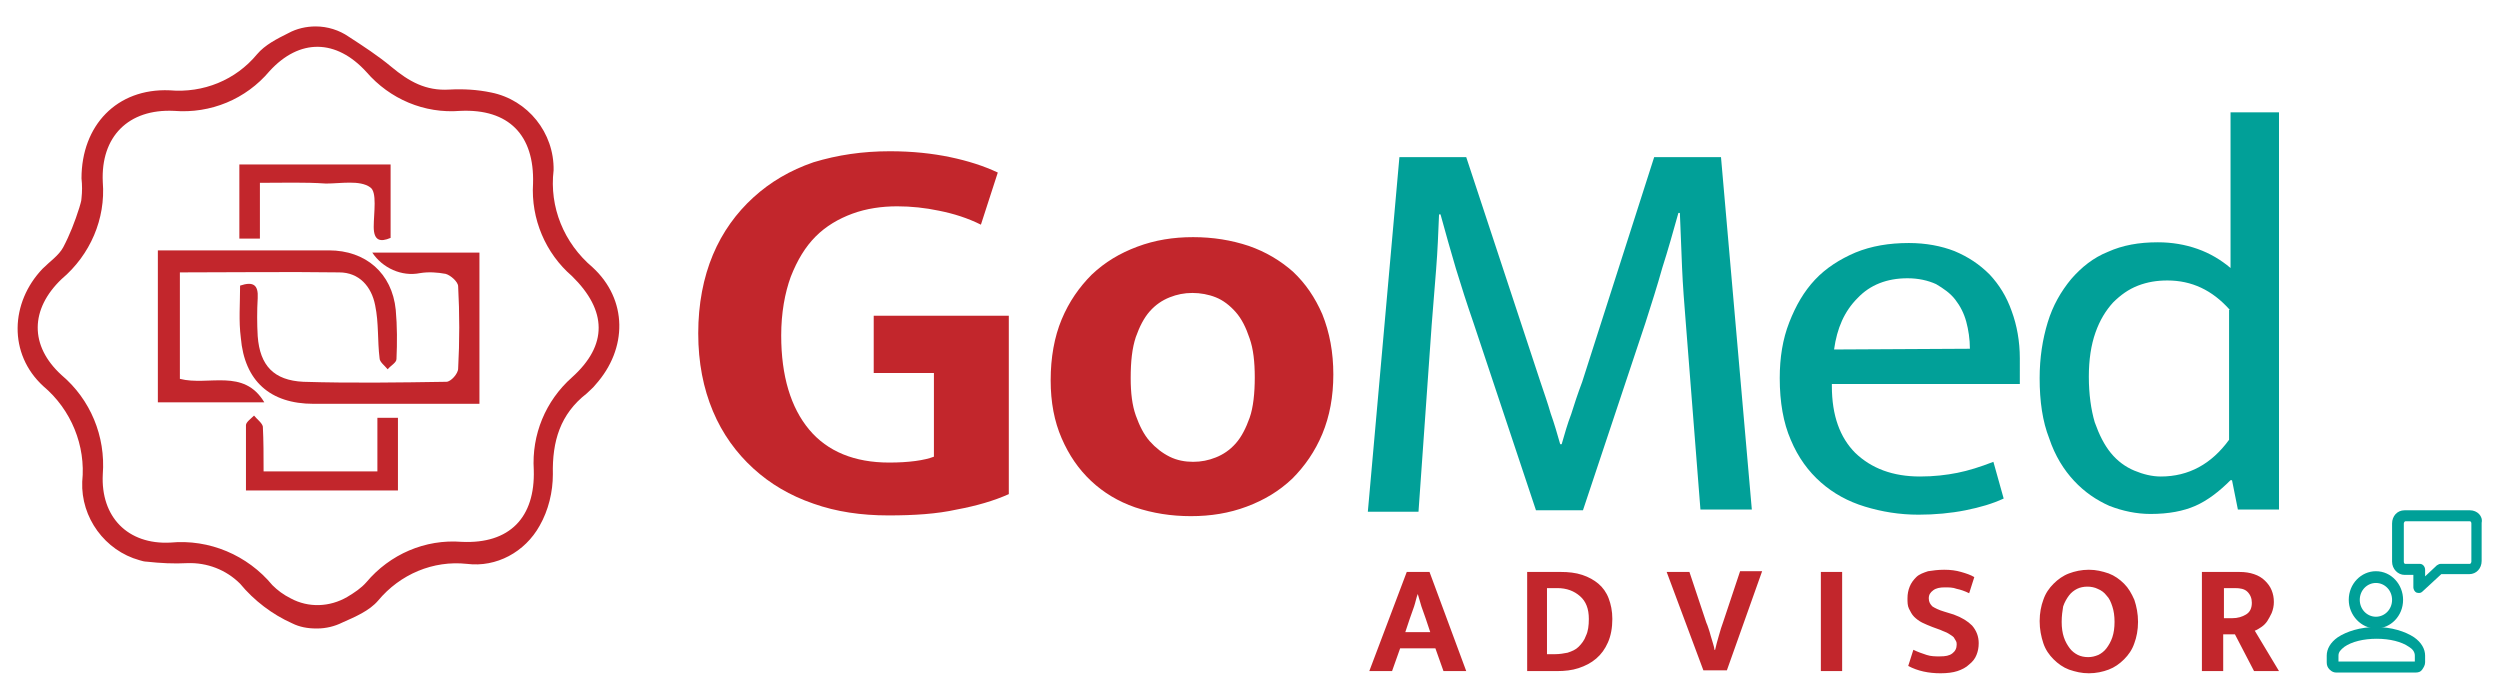
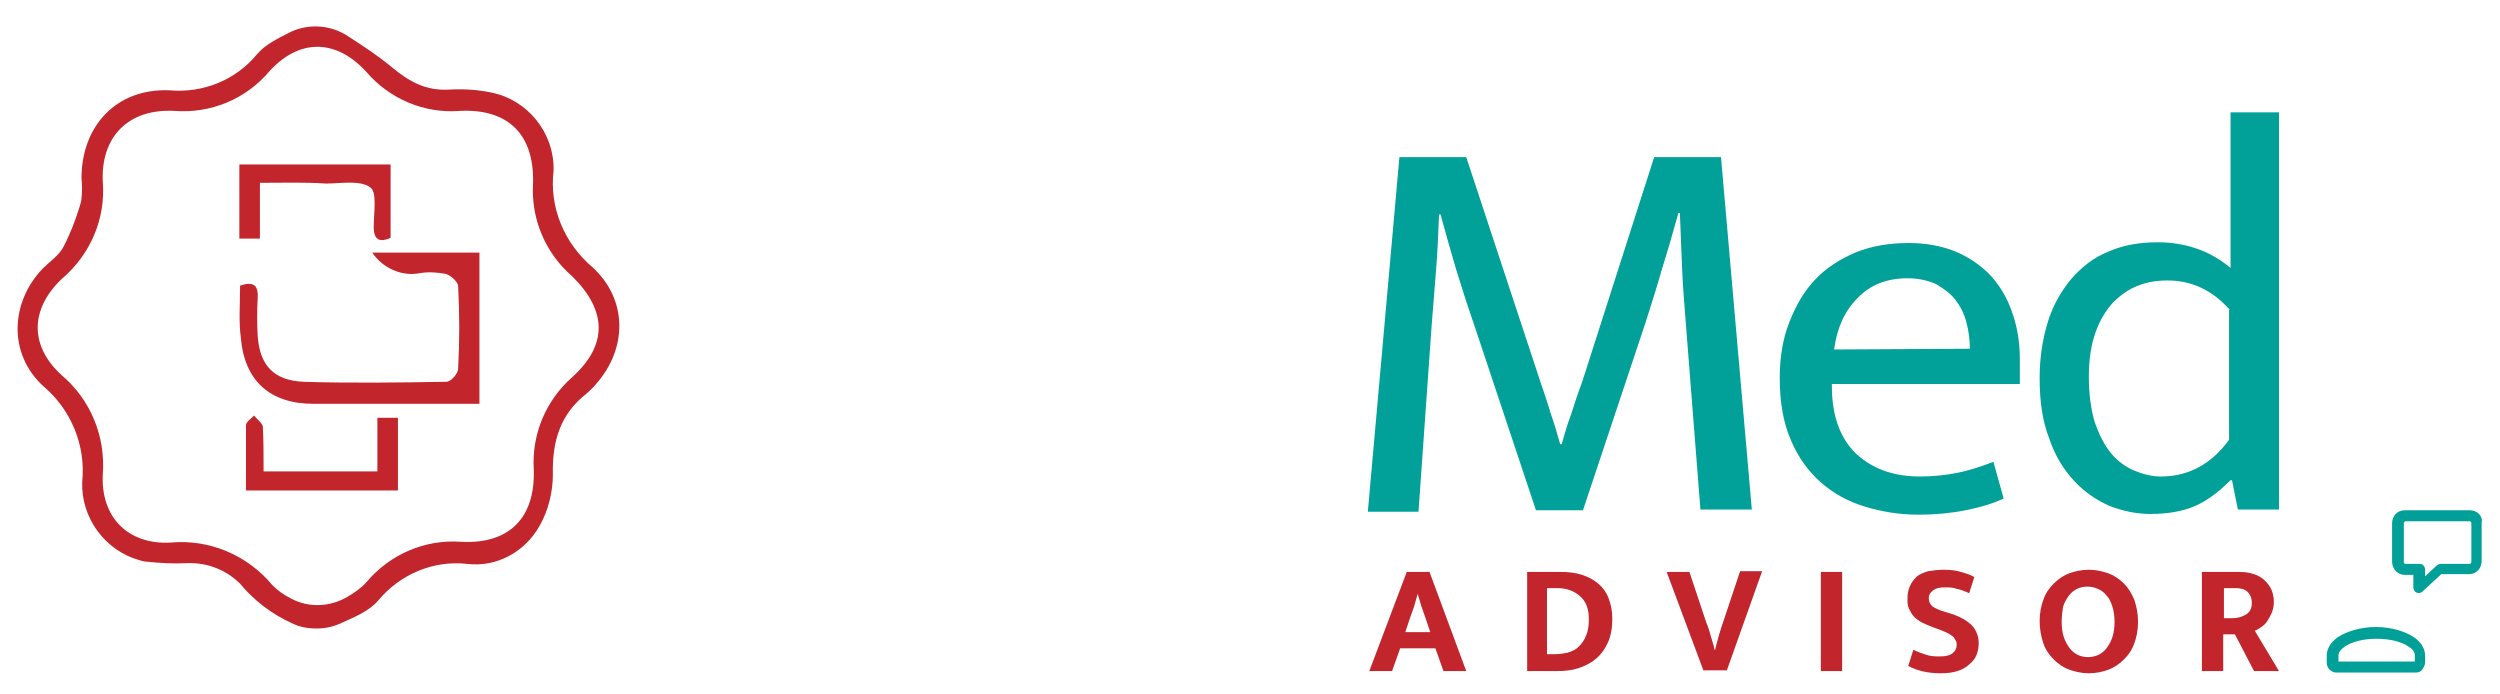
<svg xmlns="http://www.w3.org/2000/svg" id="Livello_1" x="0px" y="0px" viewBox="0 0 340.5 94.5" style="enable-background:new 0 0 340.5 94.5;" xml:space="preserve">
  <style type="text/css">	.st0{fill:#C2262C;}	.st1{fill:#01A098;}	.st2{fill-rule:evenodd;clip-rule:evenodd;fill:#00A098;}</style>
  <g>
    <path class="st0" d="M80.7,36.4c-3.9-3.3-5.9-8.2-5.3-13.2c0.1-5.1-3.5-9.6-8.5-10.6c-1.9-0.4-3.8-0.5-5.7-0.4  c-3.2,0.2-5.5-1.1-7.9-3.1c-1.8-1.5-3.8-2.8-5.8-4.1c-1.3-0.9-2.9-1.4-4.5-1.4l0,0c-1.3,0-2.6,0.3-3.7,0.9  c-1.6,0.8-3.2,1.6-4.3,2.9c-2.9,3.5-7.3,5.3-11.9,4.9c-7.2-0.3-12,4.8-12,12c0.1,0.9,0.1,1.8,0,2.7c0,0.4-0.2,0.9-0.3,1.3  c-0.6,1.9-1.3,3.7-2.2,5.4c-0.6,1.1-1.8,1.9-2.8,2.9c-4.4,4.6-4.7,11.6,0.1,16c3.8,3.2,5.8,8.1,5.3,13C11,70.5,14.3,75,19,76.3  c0.3,0.1,0.7,0.2,1,0.2c1.8,0.2,3.7,0.3,5.5,0.2c2.7-0.1,5.3,0.9,7.2,2.8c1.9,2.3,4.4,4.2,7.1,5.4c1,0.5,2.1,0.7,3.3,0.7h0.1  c1.2,0,2.4-0.3,3.4-0.8c1.8-0.8,3.7-1.6,4.9-3c3-3.6,7.5-5.5,12.1-5c4,0.5,7.9-1.6,9.9-5.2c1.2-2.1,1.8-4.6,1.8-7  c-0.1-4.5,1-8.2,4.6-11c0.4-0.4,0.9-0.8,1.2-1.2C85.5,47.5,85.5,40.8,80.7,36.4z M77.9,51.4c-3.6,3.2-5.5,7.8-5.2,12.6  c0.2,6.5-3.3,10.1-9.8,9.8c-5-0.4-9.8,1.7-13,5.5c-0.7,0.8-1.6,1.4-2.6,2c-2.4,1.4-5.3,1.5-7.7,0.2c-1-0.5-1.8-1.1-2.5-1.8  c-3.4-4.1-8.6-6.3-13.9-5.8c-5.8,0.3-9.5-3.5-9.2-9.3c0.4-5.2-1.7-10.2-5.6-13.5c-4.4-4-4.3-9,0-13.1c3.9-3.3,6-8.2,5.6-13.2  c-0.3-6.2,3.5-10,9.7-9.7c5,0.4,9.8-1.6,13-5.4c4.1-4.5,9.1-4.4,13.2,0.1c3.2,3.7,7.9,5.7,12.8,5.3c6.6-0.3,10.1,3.3,9.9,9.9  c-0.3,4.8,1.7,9.5,5.3,12.6C82.7,42.3,82.8,47,77.9,51.4L77.9,51.4z" />
-     <path class="st0" d="M24.5,37.1v14.5c3.9,1,8.7-1.5,11.5,3.2H21.5V34.1h18.1c1.8,0,3.5,0,5.2,0c5,0,8.6,3.1,9.1,8.1  c0.2,2.2,0.2,4.5,0.1,6.7c0,0.5-0.8,0.9-1.2,1.4c-0.4-0.5-1.1-1-1.1-1.5c-0.3-2.4-0.1-4.8-0.6-7.2c-0.5-2.6-2.2-4.5-4.9-4.5  C39,37,31.8,37.1,24.5,37.1z" />
    <path class="st0" d="M32.7,38.9c1.8-0.6,2.5-0.1,2.4,1.7c-0.1,1.7-0.1,3.5,0,5.2c0.3,4,2.2,6,6.2,6.2c6.5,0.2,13,0.1,19.5,0  c0.6,0,1.6-1.1,1.6-1.8c0.2-3.7,0.2-7.5,0-11.2c0-0.6-1-1.5-1.7-1.7c-1.1-0.2-2.3-0.3-3.5-0.1c-2.5,0.5-5.1-0.7-6.5-2.8h14.6V55  h-3.6c-6.3,0-12.7,0-19,0c-5.9,0-9.4-3.1-9.9-9C32.5,43.7,32.7,41.4,32.7,38.9z" />
    <path class="st0" d="M54.2,56.8v10H33.5c0-3,0-6,0-8.9c0-0.4,0.7-0.9,1.1-1.3c0.4,0.5,1.1,1,1.2,1.5c0.1,2,0.1,3.9,0.1,6.1h15.5  v-7.3h2.8V56.8z" />
    <path class="st0" d="M35.4,24.9v7.6h-2.8V22.4h20.6v10c-1.4,0.6-2.3,0.4-2.3-1.5s0.5-4.8-0.5-5.4c-1.4-1-4-0.5-6-0.5  C41.5,24.8,38.6,24.9,35.4,24.9z" />
  </g>
  <g>
-     <path class="st0" d="M121.2,20.6c3.1,0,5.8,0.3,8.2,0.8c2.4,0.5,4.6,1.2,6.5,2.1l-2.3,7.1c-1.8-0.9-3.7-1.5-5.7-1.9  c-1.9-0.4-3.8-0.6-5.7-0.6c-2.1,0-4.2,0.3-6.1,1c-1.9,0.7-3.6,1.7-5,3.1c-1.4,1.4-2.5,3.2-3.4,5.5c-0.8,2.2-1.3,4.9-1.3,8  c0,5.5,1.3,9.8,3.8,12.8c2.5,3,6.2,4.5,10.9,4.5c2.7,0,4.8-0.3,6.1-0.8V50.8h-8.2V43h18.4v24.3c-2,0.9-4.4,1.6-7.1,2.1  c-2.7,0.6-5.8,0.8-9.3,0.8c-3.7,0-7.1-0.5-10.2-1.6c-3.2-1.1-5.9-2.7-8.2-4.8c-2.3-2.1-4.2-4.7-5.5-7.8c-1.3-3.1-2-6.6-2-10.6  c0-4,0.7-7.6,2-10.7c1.3-3.1,3.2-5.7,5.5-7.8c2.3-2.1,5-3.7,8.2-4.8C114.1,21.1,117.5,20.6,121.2,20.6z" />
-     <path class="st0" d="M181.6,51c0,3-0.5,5.7-1.5,8.1c-1,2.4-2.4,4.4-4.1,6.1c-1.8,1.7-3.8,2.9-6.2,3.8c-2.4,0.9-4.9,1.3-7.6,1.3  c-2.7,0-5.2-0.4-7.6-1.2c-2.3-0.8-4.3-2-6-3.6c-1.7-1.6-3-3.5-4-5.8c-1-2.3-1.5-4.9-1.5-7.9c0-3.1,0.5-5.9,1.5-8.3  c1-2.4,2.4-4.4,4.1-6.1c1.8-1.7,3.8-2.9,6.2-3.8c2.4-0.9,4.9-1.3,7.6-1.3c2.7,0,5.2,0.4,7.6,1.2c2.3,0.8,4.3,2,6,3.5  c1.7,1.6,3,3.5,4,5.8C181.1,45.3,181.6,48,181.6,51z M170.9,51.4c0-2.1-0.2-3.9-0.7-5.3c-0.5-1.5-1.1-2.7-1.9-3.6  c-0.8-0.9-1.7-1.6-2.7-2c-1-0.4-2.1-0.6-3.2-0.6s-2.1,0.2-3.1,0.6c-1,0.4-1.9,1-2.7,1.9c-0.8,0.9-1.4,2.1-1.9,3.5  c-0.5,1.5-0.7,3.3-0.7,5.6c0,2,0.2,3.7,0.7,5.1s1.1,2.6,1.9,3.5c0.8,0.9,1.7,1.6,2.7,2.1c1,0.5,2.1,0.7,3.2,0.7s2.1-0.2,3.1-0.6  c1-0.4,1.9-1,2.7-1.9c0.8-0.9,1.4-2.1,1.9-3.5S170.9,53.5,170.9,51.4z" />
    <path class="st1" d="M190.6,21.4h9.1l10.1,30.6c0.5,1.5,1,2.9,1.4,4.3c0.5,1.4,0.9,2.8,1.3,4.2h0.2c0.4-1.4,0.8-2.8,1.3-4.1  c0.4-1.3,0.9-2.8,1.5-4.4l9.8-30.6h9.1l4.2,48h-7l-2-25.5c-0.2-2.5-0.4-5-0.5-7.4c-0.1-2.5-0.2-5-0.3-7.5h-0.2  c-0.7,2.5-1.4,5-2.2,7.5c-0.7,2.5-1.5,5-2.3,7.5l-8.5,25.5h-6.4l-8.5-25.5c-0.9-2.6-1.7-5.1-2.4-7.4c-0.7-2.4-1.4-4.8-2.1-7.4h-0.2  c-0.1,2.5-0.2,5-0.4,7.5c-0.2,2.5-0.4,5-0.6,7.5l-1.8,25.5h-6.9L190.6,21.4z" />
    <path class="st1" d="M275.2,52.3h-25.7v0.3c0,4,1.1,7,3.2,9.1c2.2,2.1,5.1,3.2,8.8,3.2c1.9,0,3.6-0.2,5.1-0.5  c1.5-0.3,3.1-0.8,4.9-1.5l1.4,5c-1.5,0.7-3.2,1.2-5.2,1.6s-4.2,0.6-6.4,0.6c-2.6,0-5-0.4-7.3-1.1c-2.3-0.7-4.3-1.8-6-3.3  c-1.7-1.5-3.1-3.4-4.1-5.8c-1-2.3-1.5-5.1-1.5-8.4c0-2.8,0.4-5.3,1.3-7.6s2-4.2,3.5-5.8c1.5-1.6,3.4-2.8,5.5-3.7  c2.2-0.9,4.6-1.3,7.3-1.3c2.3,0,4.4,0.4,6.2,1.1c1.9,0.8,3.4,1.8,4.8,3.2c1.3,1.4,2.3,3,3,5c0.7,1.9,1.1,4.1,1.1,6.4V52.3z   M268.3,47.5c0-1.3-0.2-2.6-0.5-3.7c-0.3-1.1-0.8-2.1-1.5-3c-0.7-0.9-1.6-1.5-2.6-2.1c-1.1-0.5-2.4-0.8-3.9-0.8  c-2.8,0-5.1,0.9-6.8,2.7c-1.8,1.8-2.8,4.1-3.2,7L268.3,47.5z" />
    <path class="st1" d="M303.7,15.3h6.7v54.1h-5.6l-0.8-4h-0.2c-1.6,1.6-3.2,2.8-4.8,3.5c-1.6,0.7-3.6,1.1-6.1,1.1  c-1.9,0-3.8-0.4-5.6-1.1c-1.8-0.8-3.4-1.9-4.8-3.4c-1.4-1.5-2.6-3.4-3.4-5.8c-0.9-2.3-1.3-5-1.3-8.2c0-2.8,0.4-5.3,1.1-7.6  c0.7-2.3,1.8-4.2,3.2-5.9c1.4-1.6,3-2.9,5-3.7c2-0.9,4.2-1.3,6.8-1.3c1.9,0,3.7,0.3,5.4,0.9c1.7,0.6,3.2,1.5,4.5,2.6V15.3z   M303.7,42.2c-2.4-2.7-5.2-4-8.5-4c-1.4,0-2.7,0.2-4,0.7c-1.3,0.5-2.4,1.3-3.4,2.3c-1,1.1-1.8,2.4-2.4,4.1c-0.6,1.7-0.9,3.7-0.9,6  c0,2.4,0.3,4.5,0.8,6.2c0.6,1.7,1.3,3.1,2.2,4.2c0.9,1.1,2,1.9,3.2,2.4c1.2,0.5,2.4,0.8,3.6,0.8c3.8,0,6.9-1.7,9.3-5V42.2z" />
  </g>
  <g>
    <path class="st2" d="M336.4,69.5h-8.9c-1,0-1.7,0.8-1.7,1.8v5.2c0,1,0.8,1.8,1.7,1.8h1.2V80c0,0.3,0.2,0.6,0.4,0.7  c0.3,0.1,0.6,0.1,0.8-0.1l2.6-2.4h3.8c1,0,1.7-0.8,1.7-1.8v-5.2C338.2,70.3,337.4,69.5,336.4,69.5z M336.4,71  c0.1,0,0.2,0.1,0.2,0.3v5.2c0,0.1-0.1,0.3-0.2,0.3h-4c-0.2,0-0.3,0.1-0.5,0.2l-1.6,1.5v-0.9c0-0.4-0.3-0.8-0.7-0.8h-2  c-0.1,0-0.2-0.1-0.2-0.3v-5.2c0-0.1,0.1-0.3,0.2-0.3H336.4z" />
    <path class="st2" d="M330.3,89.3c0-0.9-0.5-1.8-1.5-2.5c-1.2-0.8-3.1-1.4-5.2-1.4s-4,0.6-5.2,1.4c-1,0.7-1.5,1.6-1.5,2.5v0.9  c0,0.4,0.1,0.7,0.4,1c0.3,0.3,0.6,0.4,0.9,0.4H329c0.4,0,0.7-0.1,0.9-0.4c0.2-0.3,0.4-0.6,0.4-1V89.3z M328.8,90.1h-10.3v-0.8  c0-0.5,0.3-0.8,0.8-1.2c1-0.7,2.6-1.1,4.4-1.1c1.8,0,3.4,0.4,4.4,1.1c0.5,0.3,0.8,0.7,0.8,1.2V90.1z" />
-     <path class="st2" d="M323.6,77.8c-2,0-3.7,1.7-3.7,3.9c0,2.1,1.7,3.9,3.7,3.9c2,0,3.7-1.7,3.7-3.9  C327.3,79.6,325.7,77.8,323.6,77.8z M323.6,79.4c1.2,0,2.2,1,2.2,2.3s-1,2.3-2.2,2.3c-1.2,0-2.2-1-2.2-2.3  C321.4,80.4,322.4,79.4,323.6,79.4z" />
  </g>
  <path class="st0" d="M191.4,86.1h3.4l-0.6-1.8c-0.2-0.6-0.4-1.1-0.6-1.7c-0.2-0.6-0.3-1.1-0.5-1.7h0c-0.2,0.5-0.3,1.1-0.5,1.7 c-0.2,0.6-0.4,1.1-0.6,1.7L191.4,86.1z M191.6,77.9h3.1l5,13.5h-3.1l-1.1-3.1h-4.8l-1.1,3.1h-3.1L191.6,77.9z M212.6,77.9 c1,0,2,0.1,2.9,0.4c0.9,0.3,1.6,0.7,2.2,1.2c0.6,0.5,1.1,1.2,1.4,2c0.3,0.8,0.5,1.7,0.5,2.8c0,1.2-0.2,2.3-0.6,3.2 c-0.4,0.9-0.9,1.6-1.6,2.2c-0.7,0.6-1.5,1-2.4,1.3c-0.9,0.3-1.9,0.4-2.9,0.4h-4.1V77.9H212.6z M210.8,89.1h1c0.6,0,1.2-0.1,1.7-0.2 c0.6-0.2,1.1-0.4,1.5-0.8c0.4-0.4,0.8-0.9,1-1.5c0.3-0.6,0.4-1.4,0.4-2.3c0-1.4-0.4-2.4-1.2-3.1c-0.8-0.7-1.8-1.1-3.1-1.1h-1.4V89.1 z M230.1,77.9l2.3,6.9c0.1,0.2,0.2,0.5,0.3,0.8c0.1,0.3,0.2,0.6,0.3,1c0.1,0.3,0.2,0.7,0.3,1c0.1,0.3,0.2,0.7,0.2,0.9h0.1 c0.1-0.5,0.3-1.2,0.5-1.9c0.2-0.7,0.4-1.4,0.6-1.9l2.3-6.9h3l-4.8,13.5h-3.2L227,77.9H230.1z M250.9,77.9v13.5H248V77.9H250.9z  M264.8,77.6c0.9,0,1.6,0.1,2.3,0.3c0.7,0.2,1.3,0.4,1.8,0.7l-0.7,2.2c-0.6-0.3-1.2-0.5-1.7-0.6c-0.5-0.2-1.1-0.2-1.6-0.2 c-0.7,0-1.2,0.1-1.6,0.4c-0.4,0.3-0.6,0.6-0.6,1.1c0,0.5,0.2,0.8,0.5,1.1c0.3,0.2,0.9,0.5,1.6,0.7l1.3,0.4c1.1,0.4,1.9,0.9,2.5,1.5 c0.6,0.7,0.9,1.5,0.9,2.4c0,0.6-0.1,1.1-0.3,1.6c-0.2,0.5-0.5,0.9-1,1.3c-0.4,0.4-1,0.7-1.6,0.9c-0.6,0.2-1.4,0.3-2.3,0.3 c-1.6,0-3.1-0.3-4.4-1l0.7-2.2c0.6,0.3,1.2,0.5,1.8,0.7c0.6,0.2,1.2,0.2,1.8,0.2c0.8,0,1.3-0.1,1.7-0.4c0.4-0.3,0.6-0.7,0.6-1.2 c0-0.2,0-0.3-0.1-0.5c-0.1-0.2-0.2-0.3-0.3-0.5c-0.2-0.2-0.4-0.3-0.7-0.5c-0.3-0.2-0.7-0.3-1.1-0.5l-1.1-0.4c-0.5-0.2-1-0.4-1.4-0.6 c-0.4-0.2-0.8-0.5-1.1-0.8c-0.3-0.3-0.5-0.7-0.7-1.1c-0.2-0.4-0.2-0.9-0.2-1.4c0-0.6,0.1-1.1,0.3-1.6c0.2-0.5,0.5-0.9,0.9-1.3 c0.4-0.4,1-0.6,1.6-0.8C263.2,77.7,264,77.6,264.8,77.6z M284.5,77.6c1,0,1.8,0.2,2.7,0.5c0.8,0.3,1.5,0.8,2.1,1.4 c0.6,0.6,1,1.3,1.4,2.2c0.3,0.9,0.5,1.9,0.5,3c0,1.1-0.2,2.1-0.5,2.9c-0.3,0.9-0.8,1.6-1.4,2.2c-0.6,0.6-1.3,1.1-2.1,1.4 c-0.8,0.3-1.7,0.5-2.7,0.5c-1,0-1.8-0.2-2.7-0.5c-0.8-0.3-1.5-0.8-2.1-1.4c-0.6-0.6-1.1-1.3-1.4-2.2c-0.3-0.9-0.5-1.9-0.5-3 c0-1.1,0.2-2.1,0.5-2.9c0.3-0.9,0.8-1.6,1.4-2.2c0.6-0.6,1.3-1.1,2.1-1.4C282.6,77.8,283.5,77.6,284.5,77.6z M280.8,84.7 c0,0.8,0.1,1.5,0.3,2.1c0.2,0.6,0.5,1.1,0.8,1.5c0.3,0.4,0.7,0.7,1.1,0.9c0.4,0.2,0.9,0.3,1.4,0.3c0.5,0,0.9-0.1,1.4-0.3 c0.4-0.2,0.8-0.5,1.1-0.9c0.3-0.4,0.6-0.9,0.8-1.5c0.2-0.6,0.3-1.3,0.3-2.1c0-0.8-0.1-1.5-0.3-2.1c-0.2-0.6-0.4-1.1-0.8-1.5 c-0.3-0.4-0.7-0.7-1.2-0.9c-0.4-0.2-0.9-0.3-1.4-0.3s-1,0.1-1.4,0.3c-0.4,0.2-0.8,0.5-1.1,0.9c-0.3,0.4-0.6,0.9-0.8,1.5 C280.9,83.2,280.8,83.9,280.8,84.7z M299.9,77.9h5.1c0.8,0,1.4,0.1,2,0.3c0.6,0.2,1.1,0.5,1.5,0.9c0.4,0.4,0.7,0.8,0.9,1.3 c0.2,0.5,0.3,1,0.3,1.6c0,0.5-0.1,1-0.3,1.5c-0.2,0.4-0.4,0.8-0.6,1.1c-0.2,0.3-0.5,0.6-0.8,0.8c-0.3,0.2-0.6,0.4-0.9,0.5l3.3,5.5 H307l-2.6-5h-1.6v5h-2.9V77.9z M302.8,84.2h1.2c0.8,0,1.4-0.2,1.9-0.5c0.5-0.3,0.8-0.8,0.8-1.6c0-0.6-0.2-1.1-0.6-1.5 c-0.4-0.4-1-0.5-1.7-0.5h-1.5V84.2z" />
</svg>